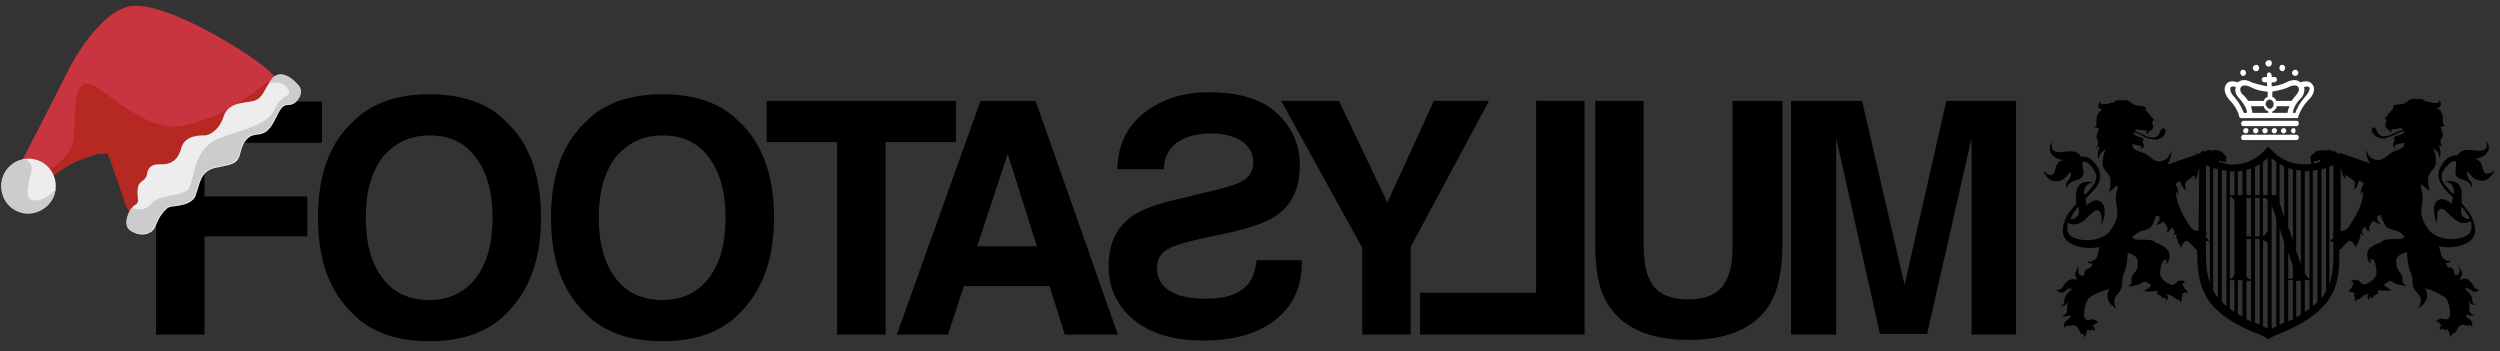
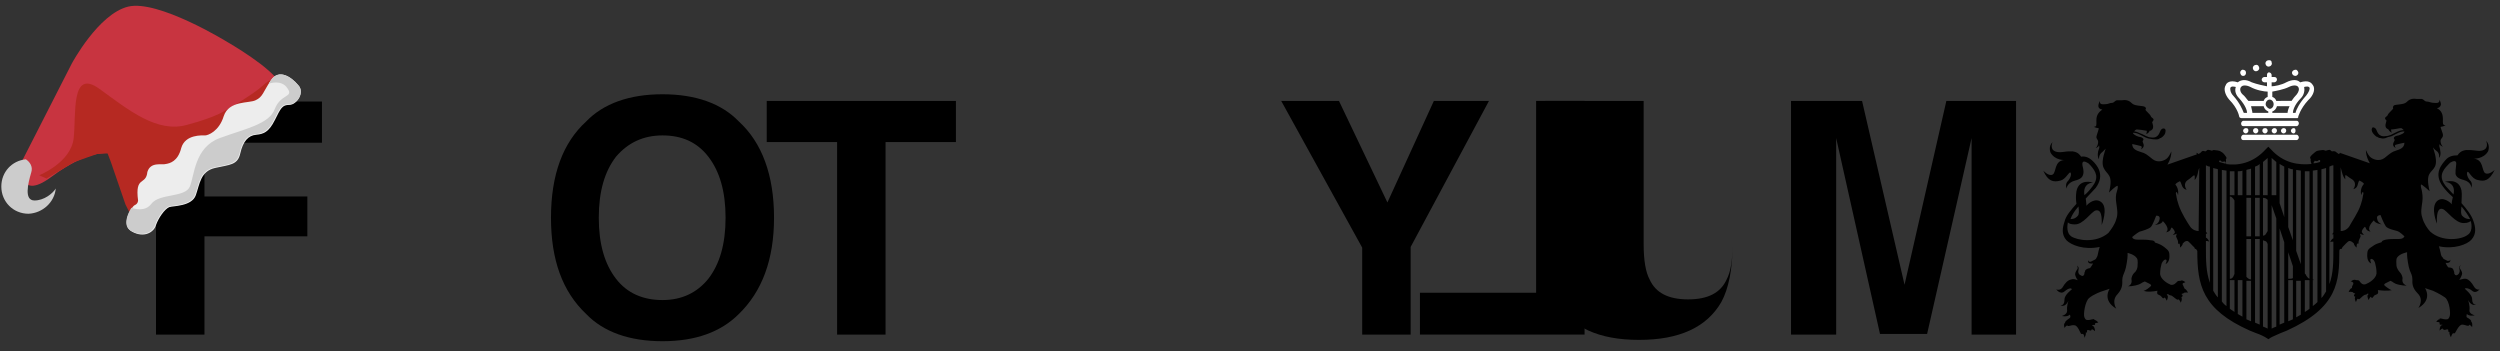
<svg xmlns="http://www.w3.org/2000/svg" version="1.1" id="Layer_1" x="0px" y="0px" viewBox="0 0 376.6 52.9" style="enable-background:new 0 0 376.6 52.9;" xml:space="preserve">
  <rect x="0" y="0" width="376.6" height="52.9" fill="#333333" stroke="none" />
  <style type="text/css">
	.st0{fill:#FFFFFF;}
	.st1{fill:#C83440;}
	.st2{fill:#B62922;}
	.st3{fill:#EDEDED;}
	.st4{fill:#CCCCCC;}
</style>
  <g>
    <g>
      <g>
        <path class="st0" d="M348.4,12.8c-0.2-0.3-0.6-0.8-1.9-0.4c-0.4-0.4-1.1-0.5-2.1,0c-0.7,0.4-1.8,0.6-2.2,0.6v-0.6h0.4     c0.2,0,0.4-0.2,0.4-0.4s-0.1-0.4-0.4-0.4h-0.4v-0.3c0-0.2-0.2-0.4-0.4-0.4c-0.2,0-0.3,0.2-0.3,0.4v0.3h-0.4     c-0.2,0-0.4,0.2-0.4,0.4s0.2,0.4,0.4,0.4h0.4V13c-0.5-0.1-1.5-0.3-2.3-0.6c-0.9-0.5-1.6-0.4-2.1,0c-1.2-0.4-1.7,0.1-1.8,0.4     c-0.4,0.6-0.1,1.5,0.5,2.2c1.3,1.3,1.5,2.5,1.5,2.5c0,0.2,0.2,0.3,0.4,0.3l0,0h8.2l0,0h0.1h0.1l0,0l0,0l0.1-0.1v-0.1l0,0     c0,0,0.3-1.2,1.5-2.5C348.6,14.3,348.8,13.3,348.4,12.8 M338,17c-0.2-0.5-0.6-1.5-1.6-2.6c-0.4-0.4-0.5-1-0.4-1.2     s0.4-0.2,0.8-0.1c-0.2,0.6,0,1.2,0.5,1.7c1,1.1,1.2,1.9,1.2,2.2H338z M337.8,14.2c-0.4-0.4-0.4-0.9-0.2-1.1     c0.2-0.3,0.8-0.3,1.4,0c0.9,0.5,2.1,0.7,2.6,0.7v0.8c-0.3,0.1-0.5,0.3-0.6,0.6h-2.3C338.4,14.9,338.2,14.5,337.8,14.2z M341.6,17     h-2.3c0-0.2-0.1-0.5-0.2-1h1.9c0.1,0.4,0.3,0.6,0.7,0.8V17H341.6z M341.3,15.7c0-0.4,0.3-0.7,0.6-0.7c0.3,0,0.6,0.3,0.6,0.7     c0,0.4-0.3,0.7-0.6,0.7C341.6,16.3,341.3,16,341.3,15.7z M344.6,17h-2.3v-0.2c0.3-0.1,0.6-0.4,0.7-0.8h1.9     C344.7,16.4,344.6,16.8,344.6,17z M342.9,15.2c-0.1-0.3-0.3-0.5-0.6-0.6v-0.8c0.5-0.1,1.7-0.3,2.5-0.7c0.6-0.3,1.2-0.3,1.4,0     c0.2,0.3,0.1,0.7-0.2,1.1c-0.3,0.3-0.6,0.7-0.8,1H342.9z M347.4,14.4c-1,1.1-1.5,2.1-1.6,2.6h-0.4c0-0.3,0.2-1.2,1.2-2.2     c0.5-0.5,0.6-1.2,0.5-1.7c0.4-0.1,0.7-0.1,0.8,0.1C348,13.4,347.8,13.9,347.4,14.4z M346.3,18.6c0,0.2-0.2,0.4-0.3,0.4h-8.1     c-0.2,0-0.3-0.2-0.3-0.4c0-0.2,0.2-0.4,0.3-0.4h8.1C346.1,18.2,346.3,18.3,346.3,18.6z M346.3,20.7c0,0.2-0.2,0.4-0.3,0.4h-8.1     c-0.2,0-0.3-0.2-0.3-0.4c0-0.2,0.2-0.4,0.3-0.4h8.1C346.1,20.3,346.3,20.5,346.3,20.7z M338.7,19.7c0,0.2-0.2,0.4-0.4,0.4     c-0.2,0-0.4-0.2-0.4-0.4c0-0.2,0.2-0.4,0.4-0.4C338.6,19.3,338.7,19.4,338.7,19.7z M340.2,19.7c0,0.2-0.2,0.4-0.4,0.4     c-0.2,0-0.4-0.2-0.4-0.4c0-0.2,0.1-0.4,0.4-0.4C340,19.3,340.2,19.4,340.2,19.7z M341.6,19.7c0,0.2-0.2,0.4-0.4,0.4     c-0.2,0-0.4-0.2-0.4-0.4c0-0.2,0.1-0.4,0.4-0.4C341.4,19.3,341.6,19.4,341.6,19.7z M343,19.7c0,0.2-0.2,0.4-0.4,0.4     s-0.4-0.2-0.4-0.4c0-0.2,0.2-0.4,0.4-0.4S343,19.4,343,19.7z M344.4,19.7c0,0.2-0.2,0.4-0.4,0.4c-0.2,0-0.4-0.2-0.4-0.4     c0-0.2,0.2-0.4,0.4-0.4C344.2,19.3,344.4,19.4,344.4,19.7z M345.5,19.3c-0.2,0-0.4,0.2-0.4,0.4c0,0.2,0.2,0.4,0.4,0.4     c0.2,0,0.3-0.2,0.3-0.4C345.8,19.4,345.7,19.3,345.5,19.3z" />
        <path class="st0" d="M338.3,10.8c0.1,0.2,0,0.5-0.2,0.6c-0.3,0.1-0.5,0-0.6-0.3c-0.1-0.2,0-0.5,0.3-0.6     C338,10.5,338.3,10.6,338.3,10.8" />
        <path class="st0" d="M340.3,10.1c0.1,0.2,0,0.5-0.3,0.6c-0.2,0.1-0.5,0-0.6-0.3c-0.1-0.2,0-0.5,0.3-0.6     C340,9.7,340.2,9.8,340.3,10.1" />
        <path class="st0" d="M342.2,9.4c0.1,0.2,0,0.5-0.3,0.6c-0.2,0.1-0.5,0-0.6-0.3c-0.1-0.2,0-0.5,0.3-0.6     C341.9,9,342.2,9.1,342.2,9.4" />
        <path class="st0" d="M345.3,10.8c-0.1,0.2,0,0.5,0.3,0.6c0.2,0.1,0.5,0,0.6-0.3c0.1-0.2-0.1-0.5-0.3-0.6     C345.6,10.5,345.4,10.6,345.3,10.8" />
-         <path class="st0" d="M343.4,10.1c-0.1,0.2,0,0.5,0.3,0.6c0.2,0.1,0.4,0,0.5-0.3c0.1-0.2,0-0.5-0.2-0.6     C343.7,9.7,343.4,9.8,343.4,10.1" />
        <path d="M374.4,26.1c-0.6-0.3-0.2-2.1-1.8-2.2c0,0,1.5,0.1,2.2-1.1c0,0,0.4-0.9-0.3-1.6c0,0,0.3,0.6,0,1.1     c-0.2,0.3-0.7,0.5-1.4,0.4c-0.8-0.1-0.8-0.1-1.6-0.1c-0.8,0.1-1.1,0.5-1.3,0.8c-0.6,0-1.3,0.1-1.8,0.7s-1.9,2-0.4,4     c0.3,0.4,0.8,1,1.4,1.5l0.1,0.1c-0.2,0.8-0.2,1-0.1,1.1c-0.3-0.3-1.4-1.3-2.3-0.5c-1,1,0,3.4,0,3.4c-0.1-2.1,0.4-2.4,0.9-2.2     c0.6,0.2,1.9,2.2,3.2,2.1c0.6,0,0.8-0.2,1-0.3c0.2,0.7,0.2,1.7-0.5,2.1c-0.9,0.7-3.8,1.1-5.6-0.5c-0.4-0.4-1-1.3-1.2-2.1     c-0.3-0.8-0.1-1.6,0-2.4c0.1-0.7,0-1.3-0.1-1.8c-0.2-0.6-0.1-0.8-0.1-0.8c0.1-0.1,1.3,1,1.3,1c-0.7-2.9,0.3-2.7,0.8-3.7     c0.3-0.6,0.1-1.5,0-1.9s-0.3-1-0.3-1s0.3,0.4,0.5,0.5c0.6,0.4,0.4,1.1,0.4,1.1c0.4-0.4,0.2-1.2,0.1-1.6c-0.1-0.2,0-0.5,0-0.5     c0.1,0.3,0.5,0.4,0.5,0.4c-0.1-0.1-0.2-0.2-0.3-0.5c-0.2-0.7,0.2-0.7,0.3-1.1c0.1-0.4-0.5-1.4-0.3-1.4s0.7-0.2,0.7-0.2     c-0.5-0.1-0.4-0.3-0.4-1c0-1-0.5-1.4-0.9-1.6c0.6-0.1,0.6-0.6,0.6-0.6c0-0.2-0.2-0.7-0.2-0.7c0,0.6-0.4,0.5-0.8,0.5     c-0.5,0-0.8-0.2-1.1-0.2c-0.4,0-0.4-0.3-0.8-0.4H364c-0.7-0.1-1.1,0.1-1.5,0.5s-1.7,0.3-1.9,0.5c-0.2,0.2-0.1,0.4-0.1,0.4     c0.1,0.1-0.7,0.7-0.8,1c-0.1,0.3-0.5,0.3-0.4,0.6c0.1,0.2,0.2,0.2,0.2,0.3c0,0.1-0.4,0.9,0.1,1.2c0.1,0,0.1,0.1,0.2,0.1     c0.1,0.3,0.5,0.5,0.5,0.5c-0.1-0.2-0.1-0.3-0.1-0.5c0.5,0,1.2-0.2,1.5-0.2c0.1,0,0.3,0.2,0.4,0.3c-0.4,0-0.7,0.1-1.3,0.4     l-0.6,0.3c-0.3,0.1-0.5,0.2-0.8,0.2c-1.2,0.2-1.3-0.8-1.5-1.1c-0.3-0.3-0.5-0.2-0.5-0.2s-0.2,0.2-0.1,0.5c0,0.2,0.3,0.6,0.7,0.9     h0.1c0.1,0.1,0.3,0.2,0.5,0.2c0.3,0.1,0.6,0.1,1-0.1c0.2-0.1,0.5-0.1,0.7-0.2l0.6-0.3c0.6-0.3,0.8-0.4,1.3-0.4     c0,0.3-0.6,0.5-0.9,0.6c-0.7,0.1-0.8,0.4-0.6,0.6c0.2,0.2-0.7,0.8,0.2,1.3c0,0-0.3-0.4,0-0.5s1.3-0.3,1.3-0.3     c0,0.8-0.7,1-1.3,1.2c-0.6,0.2-0.7,0.3-1.7,1.1c-0.8,0.6-1.8,0.2-2.2-0.2c-0.3-0.3-0.6-1-0.6-1c0,1.1,0.6,2,0.6,2l-4.3-1.5     c0,0,0,0-0.1,0V23l-0.3,0.2c-0.1-0.1-0.3-0.2-0.4-0.3c-0.2-0.2-0.5-0.1-0.6-0.1s-0.1-0.1-0.3-0.2c-0.1-0.1-0.5,0.1-0.7,0.1     c-0.1,0-0.1-0.1-0.4-0.1c-0.2,0-0.9,0.1-1,0.2s-0.3,0.2-0.6,0.5c-0.3,0.3-0.4,0.4-0.2,0.7c-0.1,0.2,0.1,0.6,0.1,0.7     c-1.9,0.2-4.2-0.1-6.1-2.2l-0.4-0.4l-0.4,0.4c-1.9,2.1-4.2,2.5-6.1,2.2c0-0.1,0.2-0.4,0.1-0.7c0.2-0.2,0.1-0.3-0.2-0.7     c-0.3-0.4-0.5-0.4-0.6-0.5s-0.8-0.2-1-0.2s-0.2,0.1-0.3,0.1c-0.1,0-0.5-0.2-0.7-0.1c-0.1,0.1-0.2,0.2-0.3,0.2     c-0.1,0-0.4-0.2-0.6,0.1c-0.1,0.1-0.2,0.2-0.4,0.3l-0.3-0.2v0.3c-0.1,0-0.1,0-0.1,0l-4.3,1.5c0,0,0.6-0.9,0.6-2     c0,0-0.3,0.7-0.6,1c-0.4,0.4-1.4,0.8-2.2,0.2c-1-0.8-1.1-0.9-1.8-1.1c-0.6-0.2-1.3-0.4-1.3-1.2c0,0,1,0.2,1.3,0.3     c0.3,0.1,0,0.5,0,0.5c0.9-0.5,0.1-1.1,0.3-1.3c0.2-0.2,0.1-0.5-0.6-0.6c-0.4-0.1-0.9-0.4-0.9-0.6c0.5,0,0.7,0.1,1.3,0.4l0.6,0.3     c0.2,0.1,0.5,0.2,0.7,0.2c0.4,0.1,0.7,0.1,1,0.1c0.2,0,0.4-0.1,0.5-0.2h0.1c0.5-0.3,0.7-0.7,0.7-0.9c0.1-0.4-0.1-0.5-0.1-0.5     s-0.3-0.2-0.6,0.2c-0.2,0.3-0.3,1.3-1.5,1.1c-0.2,0-0.5-0.1-0.7-0.2l-0.6-0.3c-0.6-0.2-0.8-0.4-1.2-0.4c0.1-0.2,0.3-0.3,0.4-0.3     c0.3,0,0.9,0.1,1.5,0.2c0,0.1,0,0.3-0.1,0.5c0,0,0.5-0.2,0.5-0.5c0.1,0,0.2,0,0.3-0.1c0.5-0.3,0.1-1.1,0.1-1.2     c0,0,0.1-0.1,0.2-0.3c0.1-0.3-0.3-0.3-0.4-0.6c-0.1-0.3-0.9-0.9-0.8-1s0.1-0.3-0.1-0.4c-0.2-0.2-1.5-0.1-1.9-0.5     s-0.8-0.6-1.5-0.5h-0.8c-0.4,0.1-0.4,0.4-0.8,0.4c-0.3,0-0.5,0.2-1,0.2c-0.4,0-0.8,0.1-0.8-0.5c0,0-0.2,0.5-0.2,0.7     c0,0-0.1,0.5,0.6,0.6c-0.4,0.3-0.9,0.7-0.9,1.6c0,0.7,0.1,1-0.4,1c0,0,0.4,0.2,0.7,0.2c0.2,0-0.3,1-0.3,1.4     c0.1,0.4,0.4,0.4,0.2,1.1c-0.1,0.3-0.2,0.4-0.3,0.5c0,0,0.4-0.1,0.5-0.4c0,0,0.1,0.3,0,0.5c-0.2,0.4-0.3,1.2,0,1.6     c0,0-0.1-0.7,0.5-1.1c0.1-0.1,0.5-0.5,0.5-0.5s-0.2,0.6-0.3,1c-0.1,0.4-0.3,1.3,0,1.9c0.5,1.1,1.5,0.9,0.8,3.7c0,0,1.1-1.1,1.3-1     c0,0,0.1,0.2-0.1,0.8c-0.2,0.5-0.2,1.2-0.1,1.8c0.1,0.8,0.3,1.6,0,2.4c-0.2,0.8-0.8,1.6-1.2,2.1c-1.9,1.6-4.7,1.1-5.6,0.5     c-0.7-0.5-0.6-1.5-0.5-2.1c0.2,0.2,0.5,0.3,1,0.3c1.3,0.1,2.5-1.9,3.2-2.1c0.5-0.1,1,0.1,0.9,2.2c0,0,1-2.5,0-3.4     c-0.9-0.8-2,0.1-2.3,0.5c0-0.1,0-0.4-0.1-1.1l0.1-0.1c0.5-0.5,1-1.1,1.4-1.5c1.5-2,0.1-3.5-0.4-4c-0.6-0.6-1.2-0.8-1.8-0.7     c-0.2-0.3-0.5-0.7-1.3-0.8c-0.8,0-0.8,0-1.5,0.1c-0.8,0.1-1.3-0.1-1.5-0.4c-0.3-0.5,0-1.1,0-1.1c-0.7,0.7-0.3,1.6-0.3,1.6     c0.7,1.2,2.1,1.1,2.1,1.1c-1.6,0.1-1.2,1.9-1.8,2.2c-0.6,0.3-1.4-0.6-1.4-0.6c0.7,1.6,1.5,1.8,2.6,1.5c0.8-0.2,1.3-1.4,1.5-1.2     c0.2,0.2,0,0.9-0.5,1.4c-0.3,0.4-0.1,1-0.1,1s0.1-0.9,1.3-1.2c0.8-0.2,1.1-0.5,1.2-0.9c0.1-0.3,0.1-0.6-0.1-1.4     c-0.1-0.8,0.4-0.6,0.9-0.3c0.1,0.1,0.2,0.2,0.3,0.3c0.9,1,1.3,1.9,0.3,3.2c-0.3,0.4-0.7,0.9-1.2,1.3c-0.3-1.9,1.3-1.9,1.3-1.9     s-2.1-0.7-2.5,1.3c-0.1,0.6-0.1,1.3,0,1.9c-0.8,0.9-1.6,1.8-1.8,2.7c-0.3,0.9-0.5,1.9,0.3,2.8c0.7,0.7,2.6,1.5,5,1     c-0.1,0.3-0.2,0.7-0.3,1.2c0,0,0,0.1-0.1,0.3c-0.1,0.1-0.1,0.3-0.3,0.4c0,0-0.4,0.2-0.6,0.3s-0.4,0-0.4-0.2c0,0-0.3,0.6,0.7,0.5     c0,0-0.4,0.7-0.5,0.7s-0.6,0.1-0.7,0.4c0,0.2-0.1,0.2-0.1,0.3c0,0,0,0,0,0.1c0,0.2-0.2,0.5-0.5,0.3c-0.3-0.1-0.5-0.4-0.4-0.8     c0.1-0.4,0-0.5-0.2-0.7c0,0,0.2,0.4,0,0.6c0,0-0.3,0.4-0.3,0.7s0.3,0.8,0.4,0.9c0.1,0.1-0.5-0.3-1-0.1c-0.5,0.1-0.9,0.5-1.3,1.2     c-0.3,0.4-0.7,0.4-0.9,0.3c-0.2-0.2,0.5,0.9,1.2,0.3c0.7-0.6,1.1-0.5,1.1-0.3c0,0-1.1,0.8-1.1,1.5c0,0.6-0.2,0.9-0.6,0.9     c0,0,0.7,0.4,1.2-0.7c0,0-0.3,0.8-0.2,1.5c0,0.6-0.8,0.8-0.8,0.8s0.8,0.2,1.2-0.2c0,0,0.2,0.3,0,0.5c-0.1,0.1-0.5,0.3-0.7,0.6     v0.1l0,0c-0.3,0.2-0.1,0.8-0.1,0.8c0.1-0.2,0.3-0.3,0.4-0.4c0.1,0.3,0.6-0.1,1.1,0c0.5,0,0.9,1.2,1,1.3c0.1,0,0.1,0,0.3,0     c0.1,0.1,0.2,0.3,0.2,0.6c0,0,0.3-0.5,0.2-0.8h0.1c0.1,0,0.1-0.1,0.1-0.3s0.5,0,0.5,0s0.2,0,0.2-0.2c0.1,0,0.3,0.1,0.5,0.3     c0,0,0-0.6-0.3-0.8h-0.1V49c-0.1-0.1,0.4,0,0.4-0.1v-0.2c0.1,0,0.3-0.1,0.5-0.1c0,0-0.3-0.4-0.6-0.4v-0.1     c-0.1-0.1-0.6,0.1-0.8,0.1c-0.3,0-0.5,0.1-0.7-0.4c-0.2-0.4,0.1-2.4,0.7-2.9c0.7-0.6,1.9-1,1.9-1l1.2-0.4c0,0-1.2,1.7,1,3     c0,0-0.8-1.2,0.2-2.2c0.8-0.9,0.7-1.6,0.7-2.1s0.2-0.9,0.4-1.4c0.2-0.5,0.4-1.9,0.4-2.3v-0.4c0,0,1,0.2,1.4,0.8     c0.2,0.3,0.1,0.9,0.1,1.2s-0.2,0.8-0.5,1c-0.2,0.2-0.5,0.7-0.4,1.1c0.1,0.6-0.4,0.9-0.5,0.9c-0.2,0,0.2,0.1,1.1-0.1     c0.9-0.2,0.8-0.4,1.4-0.6l0.6,0.3c0,0,0.5,0.2,0.3,0.4s-0.8,0.7-1.1,0.7c0,0,0.5,0.3,2.1,0c0,0-0.1,0.3,0,0.5     c0.1,0.1,0.5,0.2,0.6,0.4c0.2,0.2,0.2,0.3,0.4,0.2l0.1-0.1c0.1,0.1,0.2,0.3,0.3,0.5c0,0,0.3-0.6,0.1-0.8l-0.1-0.1     c0.1-0.1,0.2-0.1,0.2-0.1s0.2,0.2,0.4,0.2c0.2,0,0.7,0.5,0.9,0.6c0.1,0.1,0.2,0,0.3,0c0.1,0.1,0.2,0.2,0.3,0.5     c0,0,0.3-0.5,0.1-0.8l0,0c0.1-0.1,0.2-0.2,0.2-0.2c0-0.2-0.2-0.3-0.2-0.3s0.2-0.1,0.3-0.1l0.1-0.1c0.1,0,0.4-0.1,0.6,0     c0,0-0.2-0.5-0.5-0.6l-0.1-0.2c-0.1-0.3-0.2-0.4-0.2-0.4s0-0.1,0-0.2c0.1-0.1,0.3-0.1,0.4-0.2c0,0-0.5-0.4-0.7-0.2l0,0     c-0.2,0-0.4,0-0.5,0.1c-0.2,0.2-0.5,0.6-1,0.5c-0.5-0.2-1.5-0.8-1.6-1.6c0-0.7,0.1-1.1,0.2-1.5c0-0.1,0.3-0.7,0.6-0.7     c0.4,0,0,0.7,0,0.7c0.7-0.3,0.6-1.3,0.6-1.3c0-0.7-0.2-0.8-0.8-1.3c-0.8-0.6-1.4-0.6-1.4-0.7c0-0.2-0.3-0.3-0.6-0.3     c-0.6-0.1-0.9-0.1-2-0.1c-0.8,0-0.8-0.4-0.8-0.4s0.7-0.6,1.1-0.8c0.4-0.1,1.4-0.4,1.7-0.7c0.3-0.3,0.8-1.7,0.8-1.7     s0.7-0.1,0.5,0.6c-0.1,0.6-0.7,0.8-0.7,0.8s1.1-0.1,1.2-0.6c0,0,1.2,1.1,0.5,1.7c0,0,0.6-0.1,0.7-0.5c0,0,0.1-0.3,0.2-0.2     s0.5,0.5,0.4,0.8l-0.3,0.3c0,0,0.5-0.1,0.6-0.2l-0.1,0.4c0,0.1,0.3,0.6,0.3,0.8s0,0.5,0.1,0.3h0.1c0.1,0.1,0.1,0.3,0.1,0.6     c0,0,0.4-0.3,0.4-0.6l0.1-0.1c0.2-0.2,0.3-0.3,0.6-0.3c0.2,0,0.9,0.9,1,0.9c0.1,0.1,0.1,0.3,0.2,0.3h0.1c0.1,0.1,0.1,0.2,0.2,0.3     c0,5.1,0.7,8.8,7.9,12l1,0.4c0.6,0.2,1.2,0.5,1.5,0.7l0.3,0.2l0.3-0.2c0.3-0.2,0.9-0.4,1.5-0.7l1-0.4c7.7-3.5,7.9-7.4,7.9-12     c0-0.2,0.1-0.3,0.2-0.3s0.1,0,0.1,0c0.1,0,0.1-0.2,0.2-0.3s0.8-0.9,1-0.9s0.4,0.1,0.6,0.3l0.1,0.1c0,0.3,0.4,0.6,0.4,0.6     c0-0.3,0-0.5,0.1-0.6h0.1c0.1,0.1,0.1-0.2,0.1-0.3c0-0.2,0.3-0.7,0.3-0.8s-0.1-0.4-0.1-0.4c0.1,0.1,0.6,0.2,0.6,0.2l-0.3-0.4     c-0.1-0.3,0.3-0.7,0.4-0.8s0.2,0.2,0.2,0.2c0.1,0.4,0.7,0.5,0.7,0.5c-0.7-0.6,0.5-1.7,0.5-1.7c0.2,0.5,1.2,0.6,1.2,0.6     s-0.6-0.2-0.7-0.8c-0.2-0.6,0.5-0.6,0.5-0.6s0.5,1.3,0.8,1.7s1.4,0.6,1.7,0.7c0.4,0.1,1.1,0.8,1.1,0.8s-0.1,0.4-0.8,0.4     c-1.1,0-1.4,0-2,0.1c-0.4,0.1-0.6,0.2-0.6,0.3c0,0.2-0.6,0.1-1.4,0.7c-0.6,0.4-0.8,0.5-0.8,1.3c0,0-0.1,1,0.6,1.3     c0,0-0.3-0.7,0-0.7c0.4,0,0.6,0.6,0.6,0.7c0.1,0.4,0.2,0.8,0.2,1.5c-0.1,0.8-1.1,1.4-1.6,1.6c-0.5,0.2-0.8-0.2-1-0.5     c-0.1-0.1-0.3-0.1-0.5-0.1c-0.3-0.2-0.8,0.2-0.8,0.2c0.2,0,0.3,0.1,0.4,0.2c0,0.1,0,0.2,0,0.2s-0.1,0.1-0.2,0.4v0.2     c-0.3,0-0.5,0.6-0.5,0.6c0.2-0.1,0.5,0,0.6,0l0.1,0.1c0.1,0.1,0.3,0.1,0.3,0.1s-0.2,0.2-0.2,0.3s0.1,0.2,0.2,0.2l0,0     c-0.2,0.3,0.1,0.8,0.1,0.8c0.1-0.3,0.2-0.5,0.3-0.5c0.1,0.1,0.2,0.1,0.3,0c0.1-0.1,0.6-0.6,0.8-0.6c0.2,0,0.4-0.2,0.4-0.2     l0.1,0.1l-0.1,0.1c-0.2,0.2,0.1,0.8,0.1,0.8c0.1-0.2,0.2-0.4,0.3-0.5l0.1,0.1c0.2,0.2,0.2,0,0.4-0.2c0.1-0.2,0.5-0.2,0.6-0.4     c0.1-0.1,0-0.5,0-0.5c1.6,0.2,2.1,0,2.1,0c-0.2,0-0.9-0.5-1.1-0.7s0.3-0.4,0.3-0.4l0.6-0.3c0.5,0.2,0.4,0.4,1.3,0.6     c0.9,0.2,1.3,0.1,1.1,0.1c-0.1,0-0.7-0.3-0.6-0.9c0.1-0.4-0.2-0.9-0.4-1.1c-0.2-0.2-0.5-0.7-0.5-1s-0.1-0.9,0.1-1.2     c0.4-0.6,1.5-0.8,1.5-0.8v0.4c0,0.4,0.2,1.8,0.4,2.3c0.2,0.5,0.4,0.8,0.4,1.4c0,0.5-0.1,1.2,0.8,2.1c1,1,0.1,2.2,0.1,2.2     c2.2-1.3,1-3,1-3l1.2,0.4c0,0,1.1,0.5,1.8,1c0.7,0.5,0.9,2.5,0.7,2.9c-0.2,0.5-0.4,0.4-0.7,0.4c-0.2,0-0.7-0.2-0.8-0.1v0.1     c-0.3,0-0.5,0.4-0.5,0.4c0.2,0,0.4,0,0.5,0.1v0.2c0,0.2,0.4,0.1,0.4,0.1V49h-0.1c-0.3,0.1-0.3,0.8-0.3,0.8     c0.2-0.2,0.3-0.3,0.5-0.3c0,0.2,0.3,0.2,0.3,0.2s0.5-0.2,0.5,0s0,0.3,0.1,0.3h0.1c-0.1,0.3,0.2,0.8,0.2,0.8     c0.1-0.3,0.2-0.5,0.3-0.6c0.1,0,0.2,0,0.3,0c0.1-0.1,0.6-1.3,1.1-1.3s1,0.4,1.1,0c0.1,0.1,0.3,0.2,0.4,0.4c0,0,0.1-0.6-0.1-0.8     h-0.1l0.1-0.1c-0.2-0.4-0.6-0.5-0.7-0.6s0-0.5,0-0.5c0.4,0.4,1.2,0.2,1.2,0.2s-0.9-0.2-0.8-0.8s-0.2-1.5-0.2-1.5     c0.5,1,1.2,0.7,1.2,0.7c-0.4,0-0.6-0.3-0.6-0.9c0-0.6-1.1-1.5-1.1-1.5c0-0.1,0.5-0.2,1.1,0.3c0.7,0.6,1.3-0.5,1.2-0.3     c-0.1,0.2-0.6,0.2-0.9-0.3c-0.4-0.7-0.8-1.1-1.2-1.2c-0.5-0.1-1.2,0.3-1,0.1c0.1-0.1,0.4-0.7,0.4-0.9c0-0.3-0.3-0.7-0.3-0.7     c-0.2-0.2,0.1-0.6,0.1-0.6c-0.2,0.2-0.3,0.3-0.2,0.7c0.1,0.4-0.1,0.7-0.3,0.8c-0.3,0.2-0.5-0.1-0.5-0.3c0-0.3,0.1,0.2-0.1-0.4     c-0.1-0.4-0.5-0.4-0.7-0.4s-0.5-0.7-0.5-0.7c0.9,0.1,0.7-0.5,0.7-0.5c0,0.2-0.2,0.2-0.4,0.2c-0.2-0.1-0.6-0.3-0.6-0.3     c-0.1-0.2-0.2-0.3-0.3-0.4c-0.1-0.2-0.1-0.3-0.1-0.3c-0.1-0.5-0.2-0.9-0.3-1.2c2.3,0.5,4.3-0.3,4.9-1c0.8-0.9,0.6-1.9,0.3-2.8     c-0.3-0.9-1-1.8-1.8-2.7c0-0.6,0.1-1.3,0-1.9c-0.4-2-2.5-1.3-2.5-1.3s1.7,0,1.3,1.9c-0.5-0.5-0.9-1-1.2-1.3     c-1-1.3-0.6-2.2,0.4-3.2c0.1-0.1,0.2-0.2,0.3-0.3c0.5-0.3,1-0.4,0.9,0.3c-0.1,0.7-0.1,1.1-0.1,1.4c0.1,0.4,0.4,0.7,1.2,0.9     c1.2,0.3,1.2,1.2,1.2,1.2s0.2-0.6-0.1-1c-0.5-0.5-0.7-1.2-0.5-1.4c0.2-0.2,0.6,1,1.5,1.2c1.1,0.3,1.8,0.1,2.6-1.5     C375.9,25.5,375,26.4,374.4,26.1 M313.1,31.1c0.1,0.7,0.1,1.2-0.1,1.4c-0.4,0.5-0.9,0.5-1.1,0.5     C312.1,32.4,312.5,31.8,313.1,31.1z M331.2,34.8C331.2,34.8,331.1,34.8,331.2,34.8c-0.3,0-0.9-0.1-1.3-0.7     c-0.4-0.6-1.3-2-1.7-3.2c-0.4-1.2-0.3-1.3-0.4-1.6c-0.1-0.3,0.1-0.7,0.3,0.1c0,0,0.2-0.9-0.4-1.6c0,0,0-0.1,0.3-0.3     c0.3-0.2,0.4-0.2,0.4-0.2c0.3,0.4,0.2,1.1,1,1.3c0,0-0.7-0.9,0.2-1.5c0.9-0.6,1.1-1.2,1,0c0,0,0.2-0.1,0.4-0.7     c0.1-0.3,0.1-0.7,0.3-1.1L331.2,34.8L331.2,34.8z M332.9,42.6c-0.6-1.7-0.6-3.4-0.6-5.3c0,0,0-0.4,0-1c0.1,0,0.3,0,0.5,0.1     c0,0-0.2-0.5-0.5-0.6c0-0.1,0-0.2,0-0.3v-0.3c0.1,0,0.1,0,0.2,0c0,0-0.1-0.2-0.2-0.3v-10c0.2,0.1,0.4,0.2,0.6,0.2V42.6z      M334.1,44.8c-0.3-0.3-0.5-0.7-0.7-1V25.3c0.2,0.1,0.5,0.1,0.7,0.2V44.8z M335.4,29.4L335.4,29.4v0.2l0,0v12.6l0,0v0.1l0,0v3.8     c-0.3-0.2-0.5-0.4-0.7-0.7V25.6c0.2,0,0.5,0.1,0.7,0.1V29.4z M334.3,24.4c0-0.1,0-0.2,0-0.2c0.1,0,0.2-0.1,0.3,0.1     c0.1,0.1,0.3,0.1,0.5,0c0.1,0.1,0.2,0.3,0.3,0.4C335,24.6,334.7,24.5,334.3,24.4z M336.6,47c-0.2-0.2-0.5-0.3-0.7-0.5v-4.3h0.7     V47z M336.6,41.3c-0.1,0.1-0.1,0.3-0.2,0.4c-0.1,0.2-0.3,0.3-0.5,0.3V29.6c0.2,0,0.3,0.1,0.4,0.2s0.2,0.2,0.3,0.4L336.6,41.3     L336.6,41.3z M336.6,29.4h-0.7v-3.6c0.2,0,0.5,0,0.7,0V29.4z M337.8,47.7c-0.2-0.1-0.5-0.3-0.7-0.4v-5.1h0.7V47.7z M337.8,29.4     h-0.7v-3.6c0.2,0,0.5,0,0.7-0.1V29.4z M339.1,48.4c-0.2-0.1-0.5-0.2-0.7-0.3v-5.8h0.7V48.4z M339.1,42.1c-0.3,0-0.5-0.2-0.7-0.4     l0,0V36h0.7V42.1z M338.4,29.8h0.7v5.8h-0.7V29.8z M339.1,29.4h-0.7v-3.8c0.2-0.1,0.5-0.1,0.7-0.2V29.4z M340.4,48.9l-0.7-0.3V36     h0.2c0.2,0,0.3,0,0.5,0V48.9z M340.4,35.6c-0.2,0-0.4,0-0.5,0h-0.2v-5.8h0.7V35.6z M340.4,29.4h-0.7v-4.3     c0.3-0.1,0.5-0.2,0.7-0.4V29.4z M341.6,49.5c-0.2-0.1-0.4-0.2-0.7-0.3v-13c0.2,0.1,0.4,0.1,0.5,0.2c0.1,0.1,0.2,0.3,0.2,0.4V49.5     z M341.6,34.8c-0.1,0.2-0.2,0.3-0.3,0.5c-0.1,0.1-0.2,0.2-0.4,0.2v-5.7l0,0c0.3,0,0.5,0.1,0.7,0.3L341.6,34.8L341.6,34.8z      M341.6,29.4h-0.7v-5c0.2-0.2,0.5-0.4,0.7-0.6V29.4z M342.9,49.2c-0.3,0.1-0.5,0.2-0.7,0.3V30.9l0.7,2V49.2z M342.9,29.4h-0.7     v-5.6c0.2,0.2,0.5,0.4,0.7,0.6V29.4z M344.1,48.6l-0.7,0.3V34.4l0.7,2.1V48.6z M344.1,32.7l-0.7-2.1v-5.9     c0.2,0.1,0.5,0.3,0.7,0.4V32.7z M345.4,48.1c-0.2,0.1-0.5,0.2-0.7,0.3v-6.2h0.7V48.1z M345.4,41.9C345.3,42,345.3,42,345.4,41.9     c-0.2,0.1-0.4,0.1-0.7,0.1v-4l0.7,2.1V41.9z M345.4,36.2l-0.7-2v-8.9c0.2,0.1,0.5,0.2,0.7,0.2V36.2z M346.6,47.4     c-0.2,0.1-0.5,0.3-0.7,0.4v-5.5h0.7V47.4z M346.6,39.8l-0.7-2V25.6c0.2,0,0.5,0.1,0.7,0.1V39.8z M347.9,46.5     c-0.2,0.2-0.4,0.3-0.7,0.5v-4.8h0.7V46.5z M347.9,42c-0.2-0.1-0.3-0.2-0.5-0.5c0-0.1-0.1-0.2-0.2-0.3V25.8c0.2,0,0.5,0,0.7,0V42z      M349.1,45.5c-0.2,0.2-0.4,0.4-0.7,0.6v-3.9h0.1v-0.1h-0.1V25.7c0.2,0,0.5-0.1,0.7-0.1V45.5z M349.5,24.4c-0.3,0.1-0.7,0.2-1,0.2     c0-0.2,0.2-0.3,0.2-0.4c0.2,0.1,0.4,0.1,0.5,0s0.2-0.1,0.3-0.1C349.5,24.3,349.5,24.3,349.5,24.4z M350.4,43.9     c-0.2,0.3-0.4,0.7-0.7,1V25.5c0.3-0.1,0.5-0.1,0.7-0.2V43.9z M351.5,35c-0.1,0.2-0.2,0.3-0.2,0.3c0.1,0,0.1,0,0.2,0v0.6     c-0.3,0.1-0.5,0.6-0.5,0.6c0.1-0.1,0.3-0.1,0.5-0.1c0,0.6,0,1,0,1c0,2,0,3.8-0.6,5.4V25.1c0.2-0.1,0.4-0.2,0.6-0.2V35z      M355.7,29.4c0.2-0.8,0.4-0.4,0.3-0.1s0,0.4-0.4,1.6c-0.4,1.2-1.4,2.6-1.7,3.2c-0.4,0.6-1,0.7-1.2,0.7h-0.1v-9.6     c0.1,0.4,0.2,0.8,0.3,1.1c0.2,0.6,0.4,0.7,0.4,0.7c-0.1-1.1,0.1-0.5,1,0c0.9,0.6,0.2,1.5,0.2,1.5c0.8-0.2,0.6-0.9,0.9-1.3     c0,0,0.1,0,0.4,0.2s0.3,0.3,0.3,0.3C355.4,28.5,355.7,29.4,355.7,29.4z M370.8,31.1c0.5,0.6,1,1.3,1.3,1.9c-0.3,0-0.7,0-1.2-0.5     C370.7,32.3,370.7,31.8,370.8,31.1z" />
      </g>
      <path d="M23.5,15.3h25v6.2H30.8v8.1h15.5v6H30.8v14.8h-7.3V15.3z" />
-       <path d="M76.2,47.3c-2.7,2.7-6.5,4.1-11.5,4.1s-8.9-1.4-11.5-4.1c-3.6-3.4-5.3-8.2-5.3-14.5c0-6.5,1.8-11.3,5.3-14.5    c2.7-2.7,6.5-4.1,11.5-4.1s8.9,1.4,11.5,4.1c3.5,3.2,5.3,8.1,5.3,14.5C81.5,39.1,79.7,43.9,76.2,47.3z M71.6,42    c1.7-2.2,2.6-5.2,2.6-9.2s-0.9-7-2.6-9.2s-4-3.2-6.9-3.2s-5.2,1.1-7,3.2c-1.7,2.2-2.6,5.2-2.6,9.2s0.9,7,2.6,9.2    c1.7,2.2,4.1,3.2,7,3.2S69.9,44.1,71.6,42z" />
      <path d="M111.3,47.3c-2.7,2.7-6.5,4.1-11.5,4.1s-8.9-1.4-11.5-4.1c-3.6-3.4-5.3-8.2-5.3-14.5c0-6.5,1.8-11.3,5.3-14.5    c2.6-2.7,6.5-4.1,11.5-4.1s8.9,1.4,11.5,4.1c3.5,3.2,5.3,8.1,5.3,14.5C116.6,39.1,114.8,43.9,111.3,47.3z M106.7,42    c1.7-2.2,2.6-5.2,2.6-9.2s-0.9-7-2.6-9.2s-4-3.2-6.9-3.2s-5.2,1.1-7,3.2c-1.7,2.2-2.6,5.2-2.6,9.2s0.9,7,2.6,9.2s4.1,3.2,7,3.2    S105,44.1,106.7,42z" />
      <path d="M144,15.2v6.2h-10.6v29h-7.3v-29h-10.6v-6.2C115.5,15.2,144,15.2,144,15.2z" />
-       <path d="M147.7,15.2h8.3l12.4,35.2h-8l-2.3-7.3h-12.9l-2.4,7.3h-7.7L147.7,15.2z M147.2,37.1h9l-4.4-13.9L147.2,37.1z" />
-       <path d="M196.1,39.6c0,3.6-1.3,6.5-4,8.6s-6.3,3.1-10.9,3.1c-4.5,0-8-1.1-10.5-3.2c-2.5-2.1-3.7-4.8-3.7-8c0-3.1,1-5.5,3.1-7.2    c1.3-1.1,3.4-1.9,6.1-2.6l6.2-1.5c2.4-0.6,3.9-1,4.7-1.5c1.1-0.6,1.7-1.6,1.7-2.8c0-1.4-0.6-2.4-1.7-3.2c-1.2-0.8-2.7-1.2-4.6-1.2    c-1.7,0-3.2,0.3-4.4,0.9c-1.8,0.9-2.7,2.4-2.8,4.5h-7c0.1-3.7,1.5-6.6,4.2-8.6c2.6-2,5.8-3,9.6-3c4.5,0,7.9,1,10.2,3.1    s3.5,4.7,3.5,7.9c0,3.5-1.2,6-3.6,7.6c-1.4,1-4,1.9-7.7,2.7l-3.8,0.8c-2.2,0.5-3.9,1-4.9,1.6s-1.5,1.5-1.5,2.7c0,2,1,3.3,3.1,4.1    c1.1,0.4,2.5,0.6,4.3,0.6c3,0,5-0.7,6.3-2.2c0.7-0.8,1.1-2,1.3-3.6h6.8L196.1,39.6L196.1,39.6z" />
      <path d="M216,15.2h8.3l-11.8,22v13.2h-7.3V37.3L193,15.2h8.7l7.3,15.3L216,15.2z" />
      <path d="M238.7,50.4h-24.8v-6.3h17.5V15.2h7.3V50.4z" />
-       <path d="M240.1,15.2h7.5v21.6c0,2.4,0.3,4.2,0.9,5.3c0.9,2,2.8,3,5.8,3c3,0,4.9-1,5.8-3c0.6-1.1,0.9-2.9,0.9-5.3V15.2h7.5v21.6    c0,3.7-0.6,6.7-1.7,8.7c-2.2,3.8-6.3,5.7-12.4,5.7s-10.2-1.9-12.4-5.7c-1.2-2.1-1.7-5-1.7-8.7V15.2H240.1z" />
+       <path d="M240.1,15.2h7.5v21.6c0,2.4,0.3,4.2,0.9,5.3c0.9,2,2.8,3,5.8,3c3,0,4.9-1,5.8-3c0.6-1.1,0.9-2.9,0.9-5.3V15.2v21.6    c0,3.7-0.6,6.7-1.7,8.7c-2.2,3.8-6.3,5.7-12.4,5.7s-10.2-1.9-12.4-5.7c-1.2-2.1-1.7-5-1.7-8.7V15.2H240.1z" />
      <path d="M293.2,15.2h10.5v35.2H297V26.6c0-0.7,0-1.6,0-2.9c0-1.2,0-2.2,0-2.9l-6.7,29.5h-7.1l-6.6-29.5c0,0.7,0,1.6,0,2.9    c0,1.2,0,2.2,0,2.9v23.8h-6.8V15.2h10.7l6.4,27.7L293.2,15.2z" />
    </g>
    <path class="st1" d="M3.4,24.1l7.4-14.5c0,0,4-7.5,8.5-8.6s14.9,5.3,14.9,5.3s7,4,8,6.4s-3.6,4.7-3.6,4.7L23.6,31L20,32.7   c0,0-1.3-2.8-2.3-5.8s-1.2-3.8-1.2-3.8s-3.1-0.7-8.7,3.5S3.4,24.1,3.4,24.1z" />
    <path class="st2" d="M5.9,26.4c0,0,4.8-1.9,5.2-5.6c0.4-3.5-0.5-10.6,3.9-7.4s8.7,6.7,13.2,5.4c4.5-1.2,5.8-2.2,5.8-2.2   s4.1-2.3,5.7-3.8c1.7-1.6,2.4-0.4,2.4-0.4L25.9,28.6l-6.1,4l-0.9-1.8l-2.2-6.4l-0.5-1.3l-1.6,0.1l-3.4,1.2L7,26.9L5.9,26.4z" />
    <g>
      <path class="st3" d="M20.8,30.2c0,0,0,0.5-0.5,0.7s-2.2,3.1-0.4,4c1.8,1,3.3,0.1,3.6-1c0.4-1.1,1.3-2.4,2-2.7    c0.6-0.2,3.4-0.1,4-1.8c0.6-1.7,0.7-3.6,2.9-4.1s3.4-0.4,3.8-2.2c0.4-1.8,1.2-2.7,2.4-2.8c1.1-0.1,1.9-0.4,2.8-2.2    c0.9-1.8,1.1-2.3,2.2-2.3s2.4-1.9,1.3-3c-1-1.2-2.9-2.5-4.1-0.7c-1.2,1.8-1.2,2.5-2.3,3c-1,0.5-4,0-4.8,2.4    c-0.7,2.3-2.4,2.9-2.8,2.9s-3-0.2-3.6,1.9c-0.5,2-1.7,2.3-2.3,2.4c-0.6,0.2-2.3-0.4-2.8,1.2C22,28,20.3,26.4,20.8,30.2z" />
    </g>
    <g>
-       <circle class="st3" cx="4.3" cy="28" r="4.1" />
-     </g>
+       </g>
  </g>
  <path class="st4" d="M8.4,28.4c-0.5,0.8-1.8,1.8-3.2,1.8c-1.6,0-1-2.5-0.5-4.2c0.3-0.9-0.2-1.6-0.8-2c-2.1,0.2-3.7,1.9-3.7,4.1  c0,2.3,1.8,4.1,4.1,4.1C6.4,32.1,8.2,30.5,8.4,28.4z" />
  <path class="st4" d="M44.9,12.8c-1-1.2-2.9-2.5-4.1-0.7c-0.1,0.1-0.1,0.2-0.2,0.3c-0.1,0.1-0.1,0.2-0.1,0.2s1.9-0.7,2.8,0.7  c1,1.4-1,0.8-1.9,3.1c-0.8,2.3-4.5,3-8.3,4.4c-3.8,1.4-3.8,5.6-4.5,7.3s-4.6,1-5.8,2.6c-0.9,1.2-2.4,0.8-3,0.6  c-0.6,0.9-1.4,2.8,0,3.5c1.8,1,3.3,0.1,3.6-1c0.4-1.1,1.3-2.4,2-2.7c0.6-0.2,3.4-0.1,4-1.8s0.7-3.6,2.9-4.1c2.2-0.5,3.4-0.4,3.8-2.2  c0.4-1.8,1.2-2.7,2.4-2.8c1.1-0.1,1.9-0.4,2.8-2.2c0.9-1.8,1.1-2.3,2.2-2.3C44.7,15.8,46,13.9,44.9,12.8z" />
</svg>